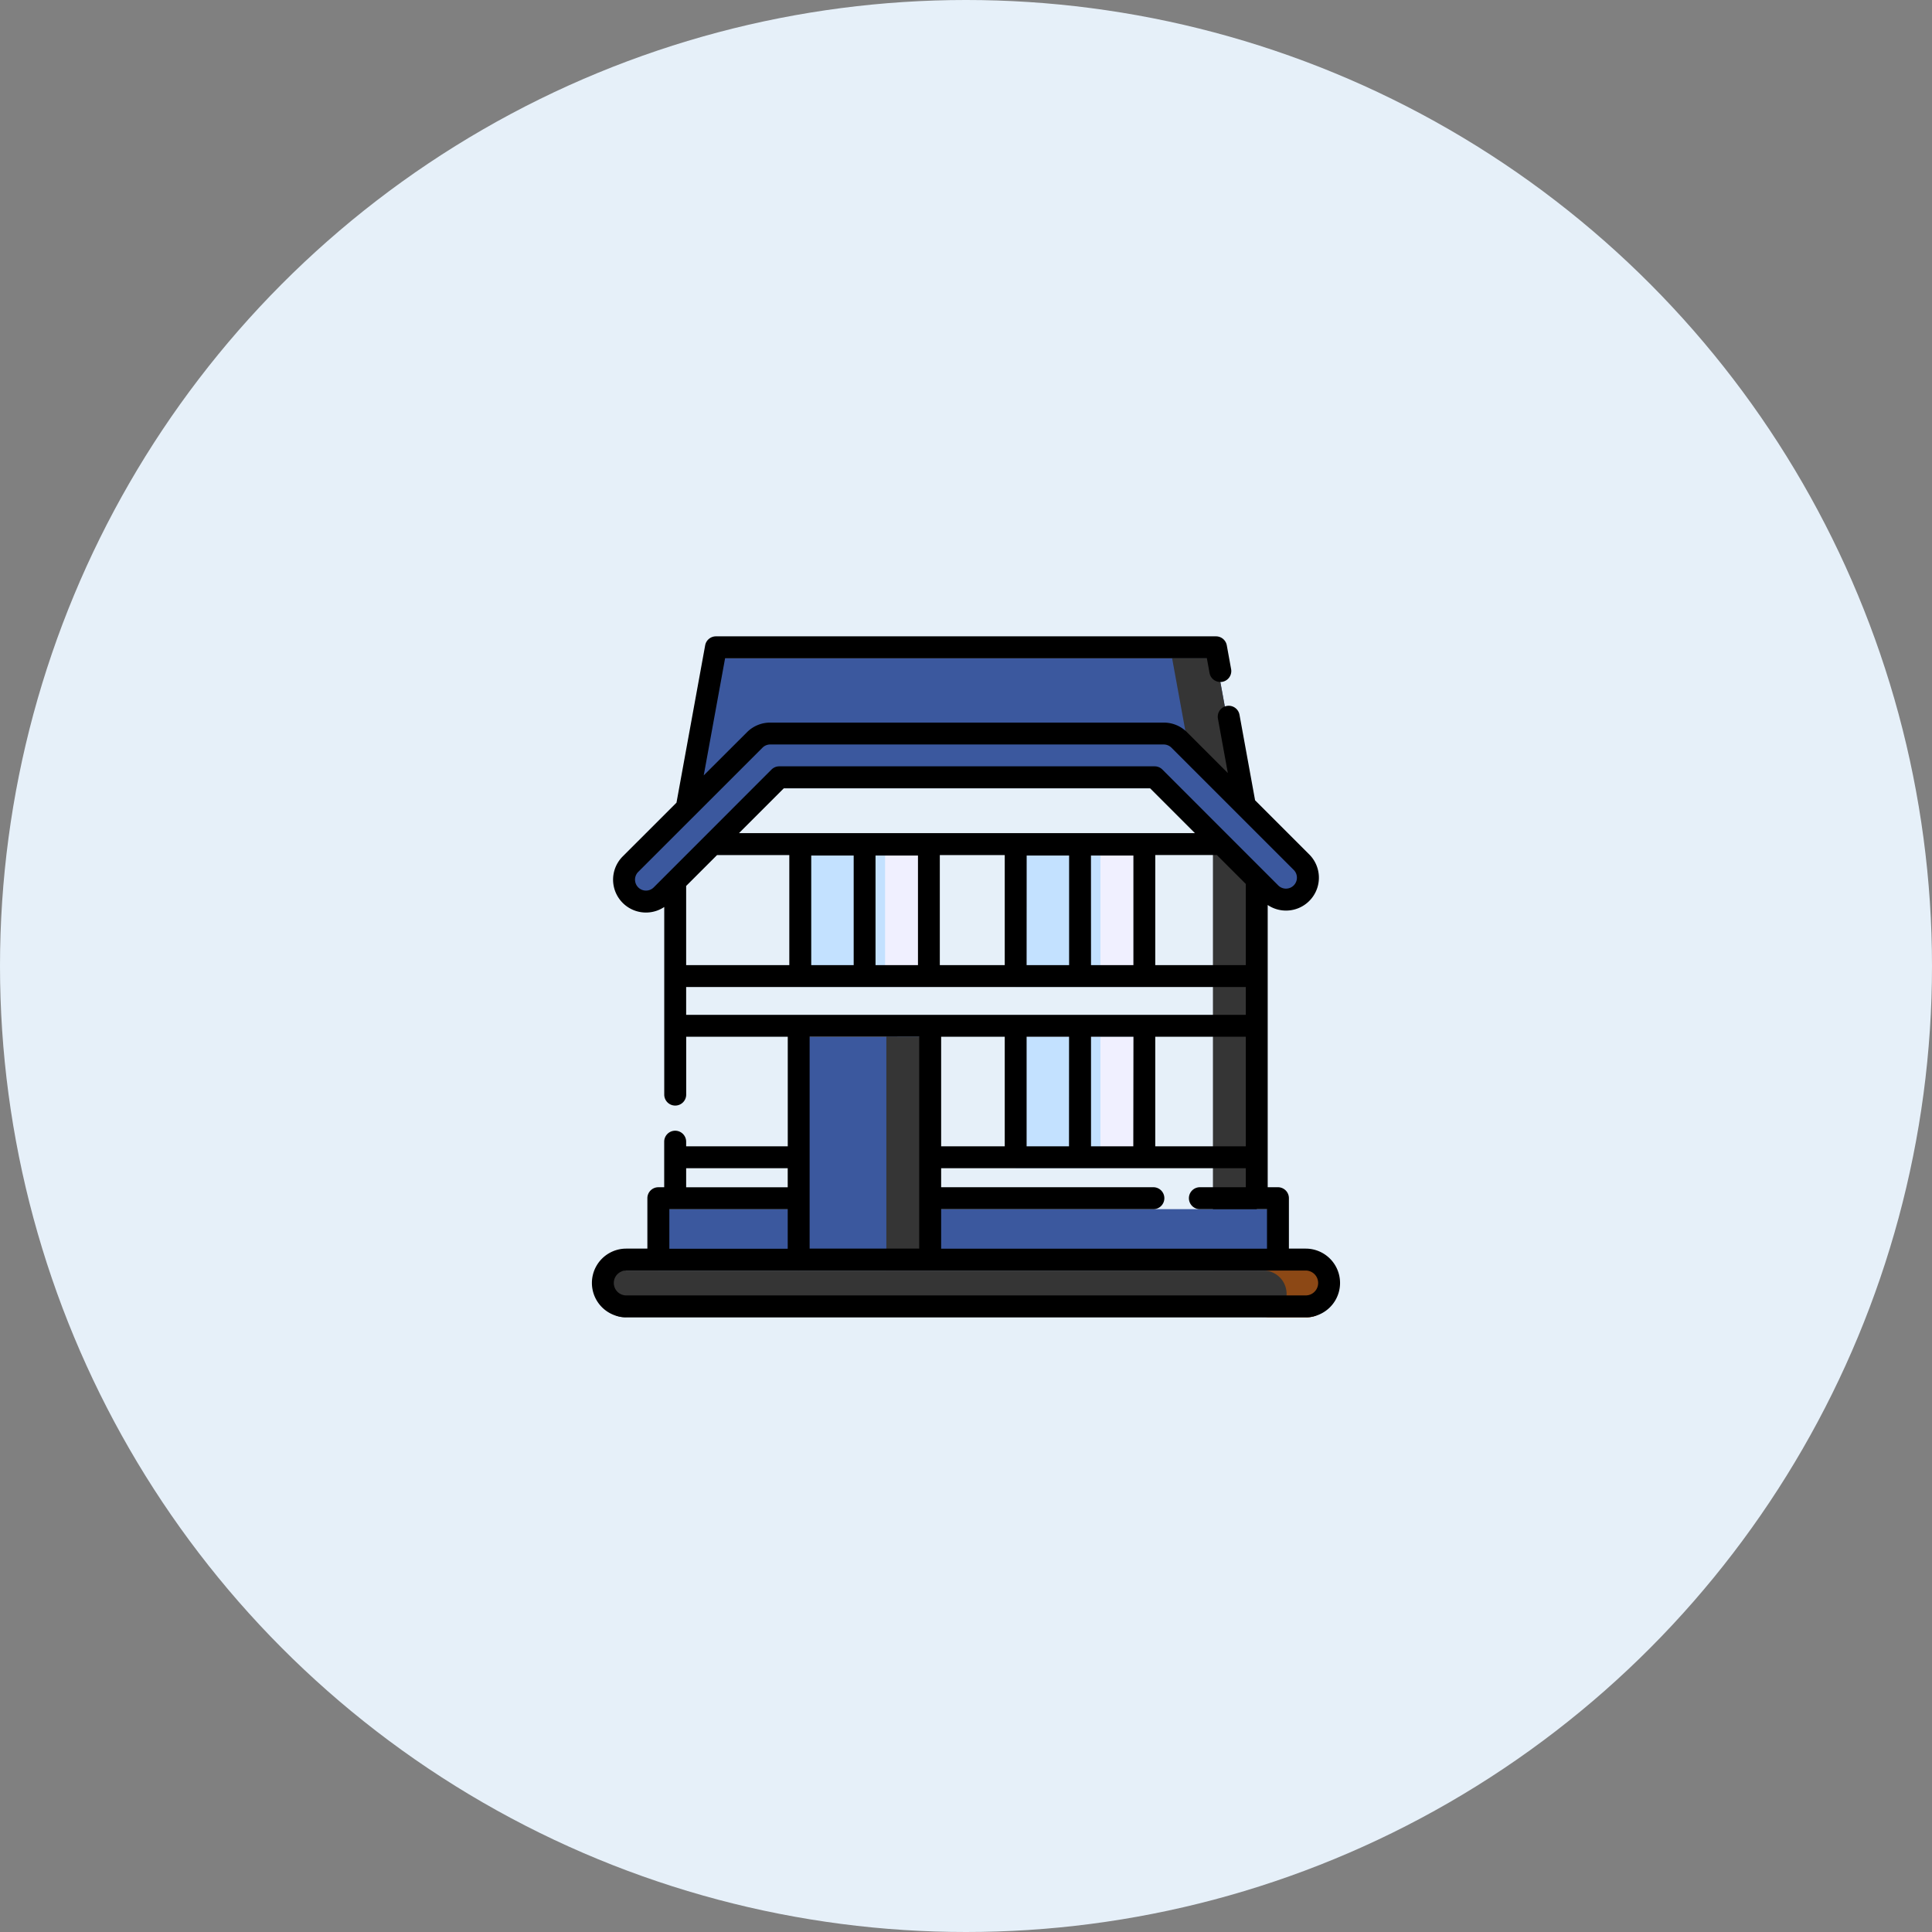
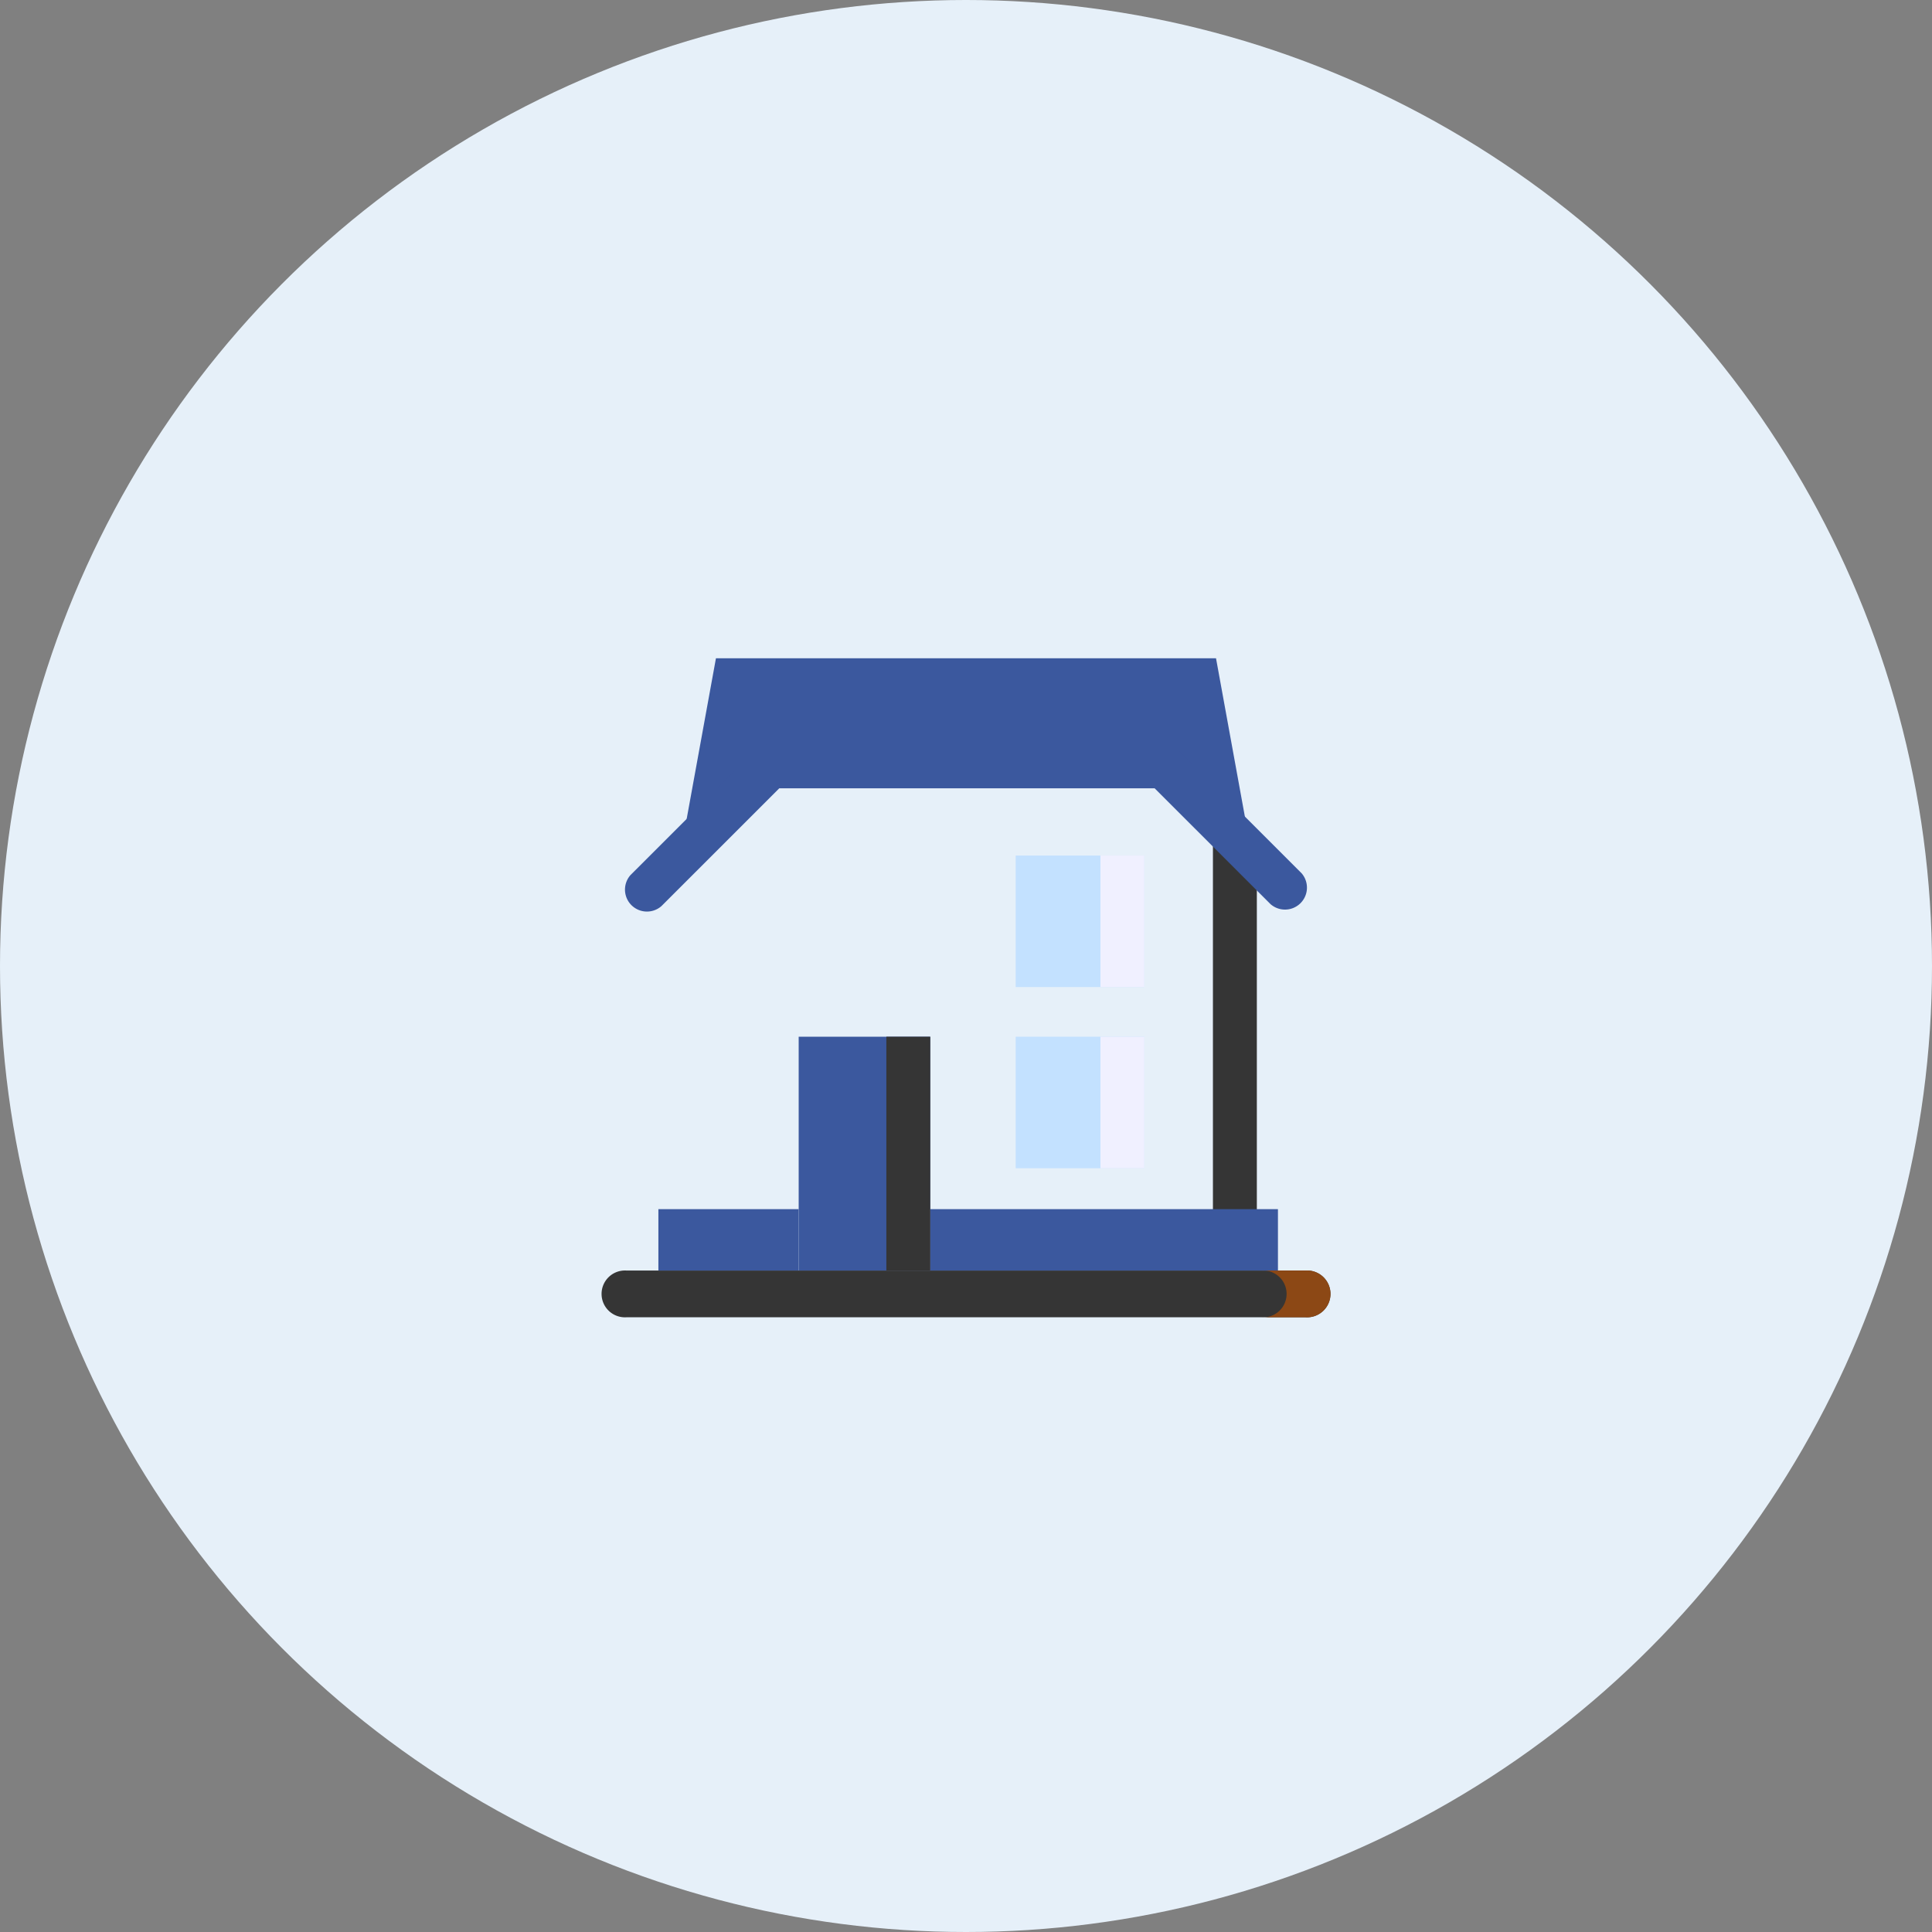
<svg xmlns="http://www.w3.org/2000/svg" width="132" height="132" viewBox="0 0 132 132">
  <rect x="0" y="0" width="132" height="132" fill="#808080" stroke="none" />
  <g id="Group_521" data-name="Group 521" transform="translate(-529 -395.5)">
    <circle id="Ellipse_295" data-name="Ellipse 295" cx="66" cy="66" r="66" transform="translate(529 395.5)" fill="#e6f0f9" />
    <g id="detached" transform="translate(569.441 416.726)">
      <path id="Path_965" data-name="Path 965" d="M96.734,45.775H57L59.784,30.5H93.95Z" transform="translate(-51.309 -6.751)" fill="#3b589e" />
-       <path id="Path_966" data-name="Path 966" d="M400.109,30.5h-3L399.9,45.775h3Z" transform="translate(-357.468 -6.751)" fill="#353535" />
      <path id="Path_967" data-name="Path 967" d="M96.734,137.88H57V109.774l6.458-6.455H90.412l6.323,6.32Z" transform="translate(-51.309 -72.3)" fill="#e6f0f9" />
      <path id="Path_968" data-name="Path 968" d="M425,136.634v31.235h3V139.628Z" transform="translate(-382.57 -102.289)" fill="#353535" />
      <path id="Path_969" data-name="Path 969" d="M290.028,289.5h8.786v8.985h-8.786Z" transform="translate(-261.073 -239.894)" fill="#c3e1ff" />
      <path id="Path_970" data-name="Path 970" d="M348.028,289.5h3v8.985h-3Z" transform="translate(-313.283 -239.894)" fill="#f0f0ff" />
-       <path id="Path_971" data-name="Path 971" d="M142.6,165.5h8.785v8.985H142.6Z" transform="translate(-128.361 -128.273)" fill="#c3e1ff" />
-       <path id="Path_972" data-name="Path 972" d="M200.6,165.5h3v8.985h-3Z" transform="translate(-180.57 -128.273)" fill="#f0f0ff" />
      <path id="Path_973" data-name="Path 973" d="M290.028,165.5h8.786v8.985h-8.786Z" transform="translate(-261.073 -128.273)" fill="#c3e1ff" />
      <path id="Path_974" data-name="Path 974" d="M348.028,165.5h3v8.985h-3Z" transform="translate(-313.283 -128.273)" fill="#f0f0ff" />
      <path id="Path_975" data-name="Path 975" d="M55.521,452.695H9.1a1.6,1.6,0,1,1,0-3.195H55.521a1.6,1.6,0,1,1,0,3.195Z" transform="translate(-6.751 -383.92)" fill="#353535" />
      <path id="Path_976" data-name="Path 976" d="M461.5,449.5h-3a1.6,1.6,0,1,1,0,3.195h3a1.6,1.6,0,1,0,0-3.195Z" transform="translate(-412.726 -383.92)" fill="#8c4815" />
      <g id="Group_395" data-name="Group 395" transform="translate(2.196 29.639)">
        <path id="Path_977" data-name="Path 977" d="M68.284,98.291,59.93,89.938a1.5,1.5,0,0,0-1.059-.438H31.987a1.5,1.5,0,0,0-1.059.438l-8.49,8.487a1.5,1.5,0,0,0,2.117,2.117l8.051-8.049H58.251l7.916,7.914a1.5,1.5,0,0,0,2.117-2.117Z" transform="translate(-22 -89.5)" fill="#3b589e" />
        <path id="Path_978" data-name="Path 978" d="M45.5,407.5h9.584v4.193H45.5Z" transform="translate(-43.154 -375.752)" fill="#3b589e" />
        <path id="Path_979" data-name="Path 979" d="M231.5,407.5h23.761v4.193H231.5Z" transform="translate(-210.585 -375.752)" fill="#3b589e" />
      </g>
      <path id="Path_980" data-name="Path 980" d="M141.5,289.5h8.985v15.974H141.5Z" transform="translate(-127.373 -239.894)" fill="#3b589e" />
      <path id="Path_981" data-name="Path 981" d="M201.5,289.5h3v15.974h-3Z" transform="translate(-181.383 -239.894)" fill="#353535" />
      <g id="Group_396" data-name="Group 396" transform="translate(0 22.251)">
-         <path id="Path_982" data-name="Path 982" d="M48.769,64.831H47.621V61.387a.749.749,0,0,0-.749-.749h-.7V41.355A2.246,2.246,0,0,0,49.01,37.9l-3.7-3.7-1.061-5.821a.749.749,0,1,0-1.473.269l.673,3.692-2.79-2.789a2.231,2.231,0,0,0-1.588-.658H12.183a2.231,2.231,0,0,0-1.588.658L7.64,32.5l1.459-8H42.016l.179.983a.749.749,0,1,0,1.473-.269l-.291-1.6A.749.749,0,0,0,42.641,23H8.475a.749.749,0,0,0-.737.614L5.779,34.363,2.106,38.035a2.246,2.246,0,0,0,2.836,3.456V54.309a.749.749,0,1,0,1.5,0V50.355h6.939v7.488H6.439v-.316a.749.749,0,0,0-1.5,0v3.112h-.4a.749.749,0,0,0-.749.749v3.444H2.346a2.346,2.346,0,1,0,0,4.692H48.769a2.346,2.346,0,0,0,0-4.692Zm-7.23-4.193a.749.749,0,1,0,0,1.5h4.585v2.7H23.861v-2.7h14.5a.749.749,0,1,0,0-1.5h-14.5v-1.3H44.676v1.3ZM28.206,50.355v7.488H23.861V50.355Zm16.47,0v7.488H38.489V50.355ZM23.77,45.463v-7.52h4.436v7.52Zm-17.331,0V40.054l2.112-2.111h4.936v7.52Zm3.61-9.018,3.064-3.064H38.137L41.2,36.445Zm4.936,1.53h2.9v7.488h-2.9Zm4.393,0h2.9v7.488h-2.9Zm10.326,0h2.9v7.488H29.7Zm4.393,0h2.9v7.488H34.1Zm4.393-.033H42.7l1.977,1.976v5.544H38.489Zm-1.5,19.9H34.1V50.355h2.9Zm-4.393,0H29.7V50.355h2.9ZM3.694,40.371a.748.748,0,0,1-.529-1.277l8.49-8.487a.744.744,0,0,1,.529-.219H39.067a.754.754,0,0,1,.529.219l8.354,8.352h0a.748.748,0,0,1-1.059,1.058L38.977,32.1a.749.749,0,0,0-.529-.219H12.8a.749.749,0,0,0-.529.219L4.223,40.152a.743.743,0,0,1-.529.219ZM6.439,46.96H44.676v1.9H6.439Zm15.924,3.394V64.831H14.875V50.355ZM6.439,59.34h6.939v1.3H6.439Zm-1.148,2.8h8.087v2.7H5.291Zm43.478,5.89H2.346a.849.849,0,0,1,0-1.7H48.769a.849.849,0,0,1,0,1.7Z" transform="translate(0 -23)" />
        <path id="Path_983" data-name="Path 983" d="M490.909,172.248h0Z" transform="translate(-441.899 -157.348)" />
      </g>
    </g>
  </g>
</svg>